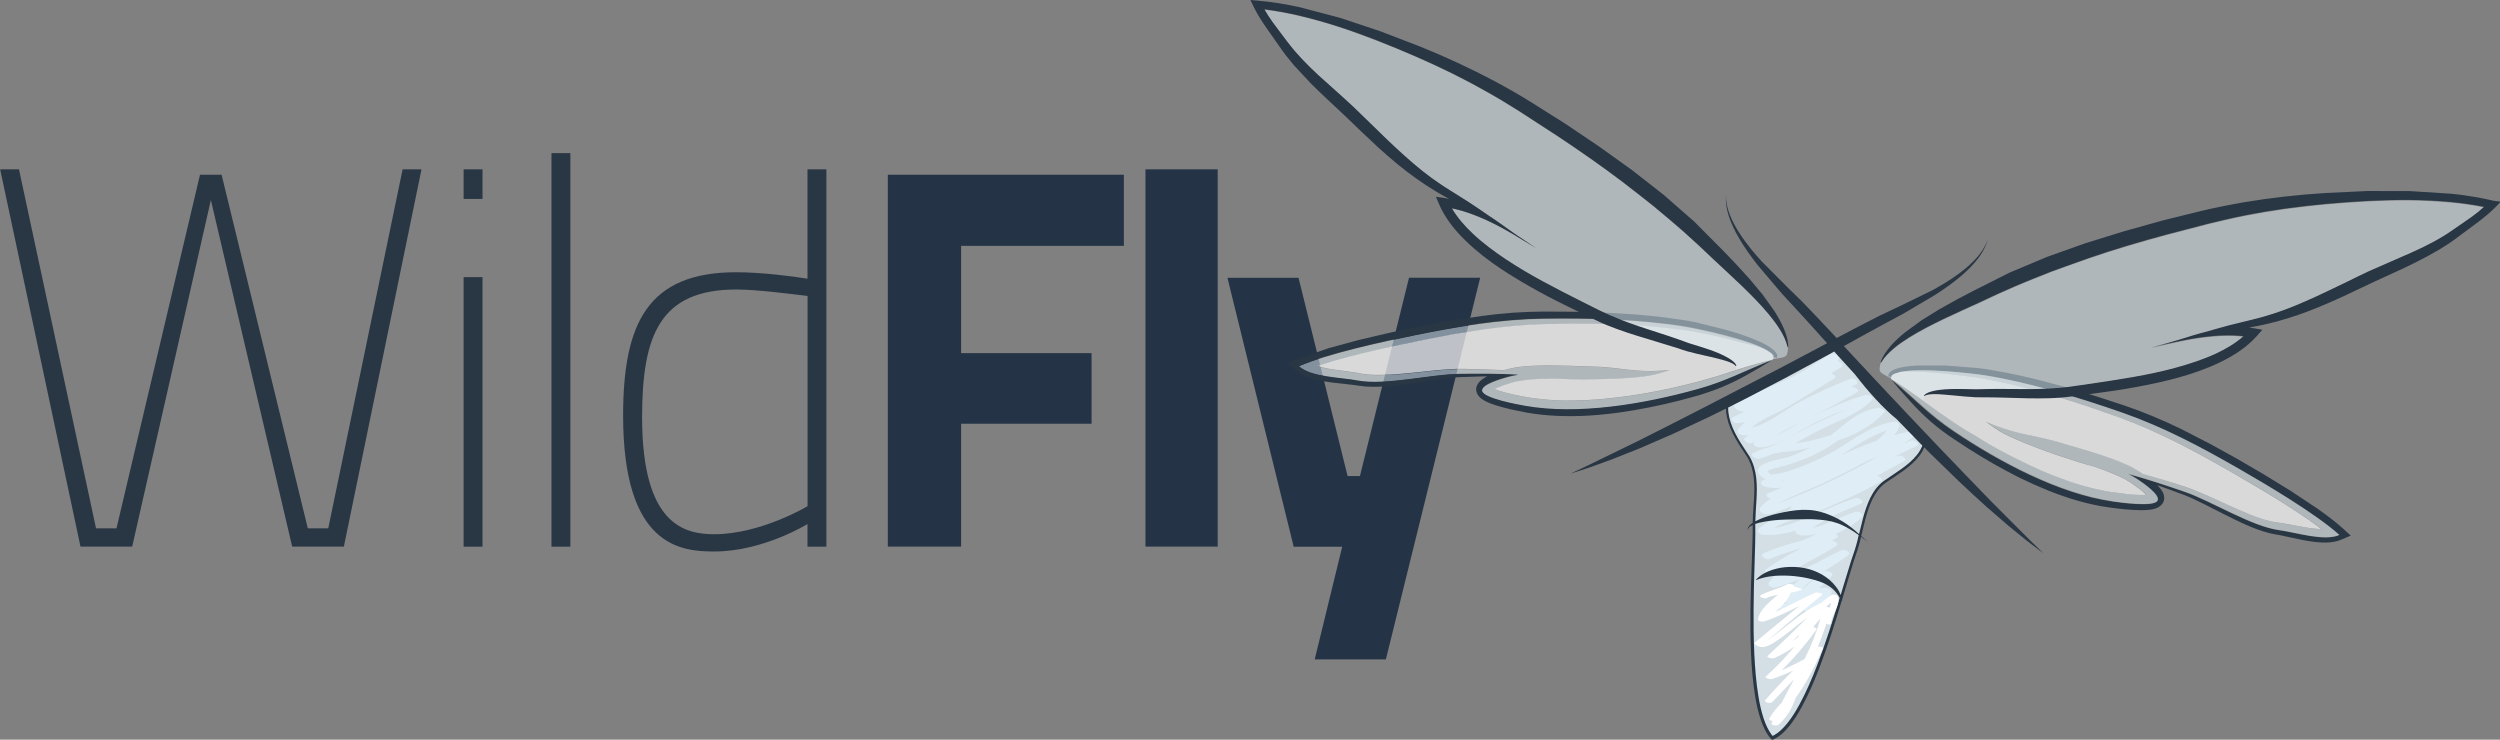
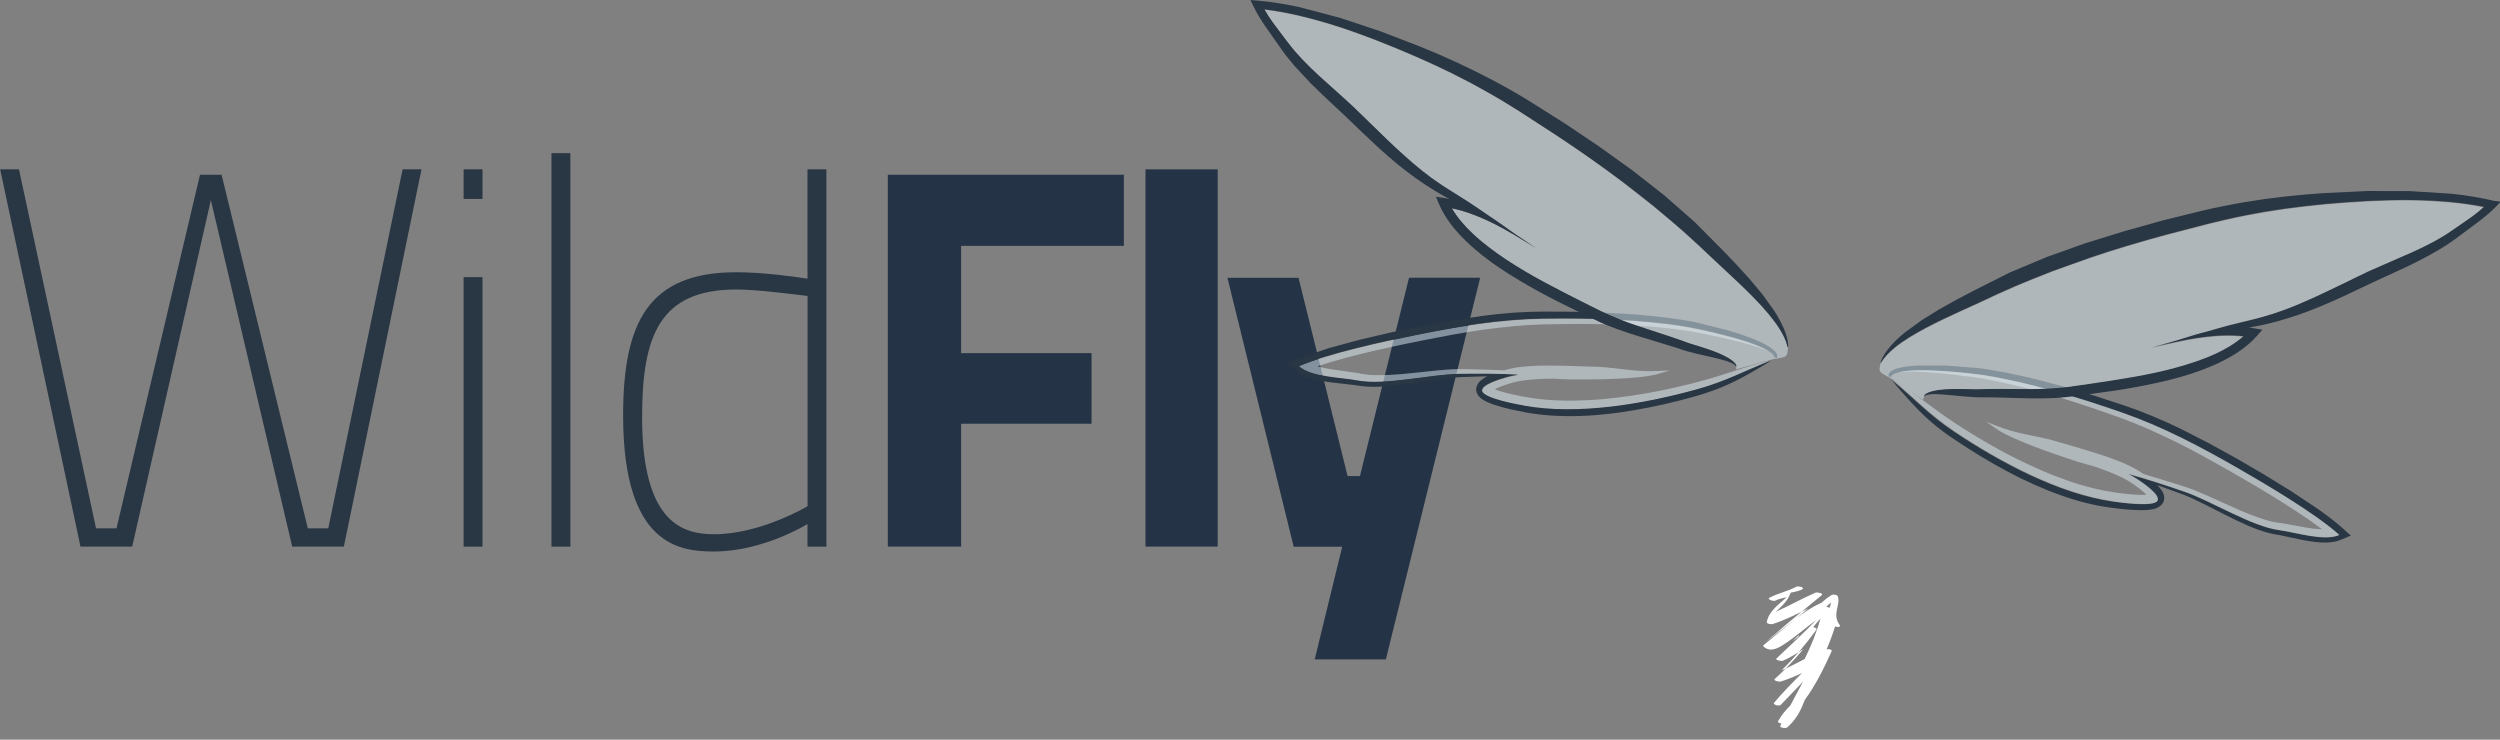
<svg xmlns="http://www.w3.org/2000/svg" version="1.1" id="Layer_1" x="0px" y="0px" viewBox="0 0 574.6 170" style="enable-background:new 0 0 574.6 170;" xml:space="preserve">
  <rect x="0" y="0" width="574.6" height="170" fill="#808080" stroke="none" />
  <style type="text/css">
	.st0{fill:#59666C;}
	.st1{fill:#BCAE79;}
	.st2{fill:#77BC1F;}
	.st3{fill:#293644;}
	.st4{fill:#243446;}
	.st5{opacity:0.7;fill:#FFFFFF;enable-background:new    ;}
	.st6{opacity:0.5;fill:#E1EEF4;enable-background:new    ;}
	.st7{fill:#D4DFE5;}
	.st8{fill:#DFEEF6;}
	.st9{fill:#FFFFFF;}
</style>
  <g transform="matrix(.188 0 0 .188 3.911 13.258)">
    <path class="st3" d="M2.4,136.5l94.2,438.9h25l102.1-432.3h26.4l105.4,432.3h25l90.9-438.9h23.1l-94.9,461.2h-63.2L237,174   l-96.2,423.7H77.6l-98.2-461.2L2.4,136.5z M546,136.5h23.1v36.2H546V136.5z M546,268.3h23.1v329.5H546V268.3z M653.4,116.7h23.1   v481.1h-23.1V116.7z M989.5,597.8h-23.1v-27.7c0,0-54,33.6-114,33.6c-40.9,0-111.4-5.9-111.4-166.1c0-113.3,30.3-175.3,138.4-175.3   c31,0,70.5,5.2,87,7.9V136.5h23.1L989.5,597.8L989.5,597.8z M966.5,548.3v-257c-17.1-2-61.3-7.9-87-7.9   c-93.6,0-115.3,56-115.3,156.2c0,131.1,51.4,143,88.3,143C909.1,582.6,966.5,548.4,966.5,548.3L966.5,548.3z" />
    <path class="st4" d="M1064.6,143.1h288.6v87h-199v131.1h159.5v86.3h-159.5v150.2h-89.6L1064.6,143.1z M1379.6,136.5h88.3v461.2   h-88.3V136.5z M1566.7,269l60,242.5h15.1l60-242.5h87l-115.3,466.6h-87l33.6-137.7h-59.3l-81-328.8H1566.7z" />
-     <path class="st5" d="M2120.6,351.2l-34.9-8.9l-17.7-3.8l-17.8-3.5l-8.9-1.5l-9-1.2l-18.1-2.2l-18.1-1.7l-18.3-1.3l-36.7-1.5   l-18.4-0.3l-18.5-0.1l-37,0.5l-18.7,0.8l-18.3,1.4l-18.4,1.9l-18.4,2.3l-36.9,5.9l-37,7.1c-24.8,5-49.6,10.2-74.3,16.2   c-12.3,3-24.6,6.3-36.8,9.8c-6.3,1.9-12.5,3.8-18.7,5.9c2.3,0.7,4.6,1.3,7,1.8c8.6,2,17.7,3.1,27.1,4.3l14.3,2.1l7,1.3l3.1,0.4   l3.2,0.4c8.7,0.8,17.8,0.5,26.9,0.2c18.3-1,36.7-3.4,55.3-5.2c9.3-0.9,18.7-1.7,28.2-1.9c4.9-0.1,9.4,0.1,14,0.2l13.9,0.3l28.2,1.1   l2.2-0.6l2.3-0.6l2.5-0.6c1.7-0.4,3.3-0.7,5-1.1c3.3-0.6,6.5-1.1,9.8-1.4c6.5-0.7,13-1.1,19.4-1.3c12.7-0.4,25.2-0.1,37.6,0.2   l37,1.2c12.2,0.6,24.5,2.3,36.7,3.7c12.2,1.4,24.4,2,36.5,1.3l13.5-0.7l-12.8,3.9c-8.8,2.6-17.8,3.7-26.7,4.6c-9,0.9-18,1.4-27,1.8   c-18.1,0.8-36.2,1-54.5,0.7c-7.2-0.2-14.5-0.4-21.8-0.9c-5.9,0.1-11.7,0.3-17.6,0.5c-6,0.3-12,0.8-17.8,1.6   c-2.9,0.4-5.8,0.9-8.5,1.4c-1.4,0.3-2.8,0.5-4.1,1l-2,0.5l-2.2,0.7c-5.7,1.7-11.3,3.6-16.2,5.8c-1,0.4-1.9,0.9-2.9,1.4   c2.1,0.9,4.3,1.7,6.5,2.4c5.5,1.7,11.3,3.1,17.2,4.4c5.9,1.3,11.8,2.4,17.8,3.4c3,0.5,6,1,9,1.3c2.8,0.4,5.9,0.7,8.8,1   c12,1.2,24,1.7,36,1.5c12-0.2,24-0.7,36-1.8c23.9-2.2,47.7-5.6,71.2-10.4c11.7-2.3,23.3-5,34.9-7.9l8.6-2.2l8.5-2.3   c5.9-1.6,11.2-3.2,16.8-4.8l33.6-10.8c11.3-3.6,22.8-6.9,34.6-9.2l1-1.5c1.1-2.6-0.4-5.2-3.7-8c-1.9-1.2-3.9-2.3-6-3.3   c-5.3-2.4-11-4.2-16.7-5.9L2120.6,351.2z M2350.5,434.1l14.4,9.9l7.3,4.9l7.5,4.8l30.6,18.5c20.7,11.9,42.3,22.7,64.2,32.4   c11,4.8,22.3,9.1,33.6,13.1c11.4,3.9,22.9,7.2,34.6,9.9c2.9,0.6,5.9,1.3,8.7,1.8c3,0.6,6,1.1,9,1.6c6,0.9,12,1.7,18,2.4   c6,0.6,12,1.1,17.7,1.2c2.3,0,4.6,0,6.9-0.2c-0.7-0.8-1.5-1.5-2.3-2.2c-4-3.7-8.7-7.2-13.6-10.6l-1.9-1.3l-1.7-1.1   c-1.1-0.8-2.4-1.5-3.6-2.2c-2.5-1.4-5-2.8-7.6-4c-5.3-2.5-10.8-4.9-16.4-7.1c-5.4-2.1-10.9-4.1-16.5-6c-7.1-1.8-14.1-3.9-21-6   c-17.3-5.5-34.5-11.4-51.5-17.9c-8.4-3.2-16.8-6.6-25-10.3c-8.2-3.7-16.4-7.5-23.9-12.8l-10.9-7.7l12.5,4.9   c11.3,4.4,23.1,7.7,35.1,10.3c12,2.6,24.1,4.9,35.9,8.1l35.5,10.4c11.9,3.6,23.8,7.3,35.8,11.7c6,2.2,12,4.6,17.9,7.3   c3,1.4,5.9,2.8,8.9,4.5c1.5,0.9,3,1.6,4.4,2.6l2.2,1.4l2,1.3c0.6,0.4,1.3,0.9,1.9,1.3l0.4,0.1l26.6,7.8l13.3,4.1l13.4,4.3   c9,3.2,17.7,6.9,26.2,10.7c17.1,7.6,33.8,15.7,50.8,22.5c8.5,3.3,17,6.4,25.6,8.3l3.1,0.7l3,0.5l7.1,1c4.9,0.7,9.6,1.6,14.2,2.5   c9.3,1.8,18.3,3.6,27.1,4.4c2.4,0.2,4.8,0.4,7.2,0.4c-5.2-3.9-10.5-7.8-15.8-11.5c-10.4-7.2-21-14.1-31.8-20.9   c-21.5-13.5-43.4-26.3-65.3-38.9l-32.9-18.4c-11-5.9-22-11.7-33.2-17.3l-16.7-8l-16.9-7.7l-16.9-7.1l-17.5-6.7l-34.9-12.2   c-5.8-2-11.7-3.9-17.6-5.8l-17.6-5.5c-11.7-3.6-23.5-6.9-35.3-10.2l-17.7-4.5c-5.9-1.5-11.8-2.7-17.7-4.1   c-5.8-1.4-11.9-2.5-17.9-3.7l-8.9-1.7c-2.9-0.5-5.9-0.9-8.9-1.4l-18-2.3l-18-2.1c-12-1.2-24-2.2-35.9-2.6c-6-0.1-11.9-0.2-17.8,0.3   c-2.3,0.2-4.6,0.6-6.8,1.2c-4,1.5-6.3,3.6-6.1,6.4l0.4,1.7c10.5,5.9,20.4,12.7,29.9,19.7L2350.5,434.1L2350.5,434.1z" />
    <path class="st6" d="M1866.1,319.3c-53.7,0.8-104.5,9.5-157.5,20.2c-38,7.7-106.2,22.5-141.6,37.9c14.9,13.6,51,13.7,71.7,17.6   c33.7,6.4,89.7-7.7,124.9-8.1c24.2-0.2,47.9-0.2,71.7,1.1c-4.5,0.6-8.7,1.4-12.4,2.5c-8.2,2.3-33.3,9.3-31.8,17.3   c1.7,9.2,44,16.7,52.2,18.2c64.5,11.6,145-1.9,210.8-20.2c35.6-9.9,57.2-22.3,92-35.9c-11.8,2.3-23.3,5.6-34.6,9.2l-33.6,10.8   c-5.6,1.6-10.9,3.3-16.8,4.8l-8.5,2.3l-8.6,2.2c-11.5,2.9-23.1,5.5-34.9,7.9c-23.4,4.8-47.3,8.2-71.2,10.4c-12,1.1-24,1.6-36,1.8   c-12.1,0.1-24.1-0.3-36-1.5c-2.9-0.3-6-0.6-8.8-1c-3-0.4-6-0.8-9-1.3c-6-1-11.9-2.1-17.8-3.4c-5.9-1.3-11.7-2.7-17.2-4.4   c-2.3-0.7-4.5-1.5-6.5-2.4c0.9-0.5,1.9-1,2.9-1.4c4.9-2.2,10.6-4.1,16.2-5.8l2.2-0.7l2-0.5c1.3-0.4,2.7-0.6,4.1-1   c2.8-0.6,5.6-1,8.5-1.4c5.8-0.8,11.8-1.2,17.8-1.6c5.9-0.3,11.7-0.5,17.6-0.5c7.3,0.5,14.5,0.8,21.8,0.9   c18.2,0.2,36.4,0.1,54.5-0.7c9-0.4,18-0.9,27-1.8c9-0.9,17.9-2,26.7-4.6l12.8-3.9l-13.5,0.7c-12.1,0.6-24.4,0.1-36.5-1.3   c-12.2-1.3-24.4-3-36.7-3.7l-37-1.2c-12.4-0.3-24.9-0.6-37.7-0.2c-6.5,0.2-12.9,0.6-19.4,1.3c-3.3,0.4-6.6,0.8-9.8,1.4   c-1.7,0.3-3.3,0.6-5,1.1l-2.5,0.6l-2.3,0.6c-0.7,0.2-1.5,0.4-2.2,0.6l-0.4,0l-27.7-1l-13.9-0.3l-14-0.2c-9.6,0.2-18.9,1-28.2,1.9   c-18.6,1.8-37.1,4.3-55.3,5.2c-9.1,0.4-18.2,0.7-26.9-0.2l-3.2-0.4l-3.1-0.4l-7-1.3c-4.8-0.8-9.6-1.5-14.3-2.1   c-9.4-1.3-18.5-2.4-27.1-4.3c-2.4-0.5-4.7-1.1-7-1.8c6.1-2.1,12.4-4.1,18.7-5.9c12.1-3.6,24.4-6.8,36.8-9.8   c24.6-6,49.4-11.3,74.3-16.2l37-7.1c12.3-2.2,24.6-4.1,36.9-5.9l18.4-2.3l18.4-1.9l18.3-1.4l18.7-0.8l37-0.5   c6.2-0.1,12.3,0,18.5,0.1l18.4,0.3c12.3,0.2,24.5,0.9,36.7,1.5l18.2,1.3c6.1,0.4,12.1,1.2,18.1,1.7c6,0.5,12.1,1.4,18.1,2.2l9,1.2   c2.9,0.4,5.9,1,8.8,1.5l17.8,3.5l17.7,3.8c11.8,2.6,23.5,5.5,34.9,8.9c5.7,1.8,11.4,3.6,16.7,5.9c2.1,0.9,4.1,2,6,3.3   c-18.1-14.6-90.7-29.4-103.7-31.5C1985,320,1921.1,318.4,1866.1,319.3L1866.1,319.3z" />
    <path class="st3" d="M2151,361.9c-0.8-1.6-1.9-3-3.2-4.2c-2.5-2.3-5.1-4-7.9-5.7c-5.5-3.2-11.1-5.8-16.8-8   c-11.5-4.6-23.2-8.3-35-11.6l-35.8-8.9l-9.2-1.8l-9.2-1.4l-18.3-2.6l-18.6-2.1l-18.5-1.7l-37.2-2.2l-18.6-0.7l-18.7-0.4l-37.6-0.2   l-18.7,0.4l-19.1,1l-19,1.7l-18.9,2.3l-37.7,5.7l-37.5,6.9l-37.5,7.9l-37.5,8.8l-37.6,10.2l-37.5,13.2l-11.9,5.1l9.4,8.3   c4.7,4.1,9.9,6.7,14.9,8.6c5,1.9,10.1,3.2,15,4.2c9.9,2,19.6,3.1,28.9,4l13.8,1.6l6.9,1l4,0.5l3.8,0.3c10.1,0.6,19.8,0.1,29.4-0.8   c19.1-1.9,37.4-5.1,55.7-7.7c9.1-1.3,18.2-2.5,27.2-3l27.5-0.9l7.4-0.1c-2.1,1-4,2.1-5.9,3.5c-1.8,1.3-3.7,2.8-5.6,5.7   c-0.9,1.6-1.8,3.4-2,5.8c-0.1,0.6-0.1,1.2,0,1.8l0.1,0.9l0.1,0.4l0.2,0.7l0.1,0.3c0.1,0.4,0.2,0.7,0.3,1c0.2,0.6,0.5,1.2,0.8,1.8   c2.2,3.7,4.4,5.1,6.3,6.4c1.9,1.3,3.7,2.2,5.4,3c3.4,1.6,6.6,2.8,9.9,3.8c6.3,2,12.6,3.7,19,5.2c6.3,1.4,12.6,2.7,18.9,3.9l9.5,1.5   c3.3,0.5,6.5,0.8,9.7,1.2c12.9,1.4,25.7,1.8,38.4,1.7c12.7-0.1,25.3-0.9,37.8-2.2c6.3-0.6,12.5-1.4,18.6-2.2l18.4-2.9   c12.2-2.1,24.3-4.5,36.2-7.2c11.9-2.7,23.7-5.7,35.5-9l8.7-2.5l1-0.3l1.2-0.4l2.1-0.7l4.3-1.4c5.6-1.7,11.5-4.1,17.2-6.3   c11.2-4.7,21.9-10,32.2-15.8c10.3-5.8,20.4-11.6,30.3-17.9c-34.8,13.6-56.4,26.1-92,35.9c-65.8,18.3-146.3,31.8-210.8,20.2   c-8.3-1.5-50.5-9-52.2-18.2c-1.5-8,23.6-15,31.8-17.3c3.7-1,7.9-1.8,12.4-2.5c-23.8-1.3-47.5-1.3-71.7-1   c-35.2,0.3-91.2,14.5-124.8,8.1c-20.7-3.9-56.8-4-71.7-17.6c35.3-15.4,103.4-30.1,141.6-37.9c53-10.8,103.9-19.4,157.5-20.2   c55.1-0.8,119,0.8,173.5,9.7c13,2.1,85.6,16.9,103.7,31.5c0.4,0.3,0.9,0.5,1.3,0.8c1,0.8,2,1.6,2.6,2.5c0.3,0.4,0.5,0.9,0.6,1.3   c0.1,0.2,0.1,0.4,0.1,0.5c0.1,0.1-0.1,0.6-0.2,0.9l3.6,1.1c0.1-0.4,0.3-0.5,0.4-1.1c0.1-0.5,0.2-1.1,0.2-1.6c0-1-0.3-2-0.7-2.9   L2151,361.9z M2843.5,575.5c-10.1-9-20.7-16.8-31.4-24.4l-32.4-21.5l-32.9-20.2l-33.1-19.3l-33.4-18.4l-33.9-17.4l-17.2-8.1   l-17.5-7.6l-17.8-7.1l-17.6-6.3l-35.8-11.7l-17.9-5.5l-17.9-5.2l-36-9.6l-18.1-4.2l-18.3-3.8l-18.2-3.3l-9.2-1.5l-9.3-1.1   l-36.8-2.9l-36.9,0c-6.2,0.4-12.3,1-18.5,2.3c-3.1,0.7-6.2,1.5-9.2,2.9c-1.6,0.7-3.1,1.6-4.4,3c-0.7,0.7-1.2,1.5-1.6,2.5   c-0.2,0.5-0.3,1-0.3,1.6c-0.1,0.6,0,0.8,0,1.2l3.7,0.1c0-0.3,0-0.9,0.1-0.9l0.2-0.5c0.2-0.4,0.6-0.8,1-1c0.8-0.6,2-1.1,3.2-1.6   c0.5-0.2,1-0.2,1.5-0.4c21.8-8.1,95.3,0.8,108.3,2.9c54.5,8.8,115.7,27.4,167.7,45.6c50.7,17.7,96.1,42,143.1,68.9   c33.6,19.3,93.7,54.8,122.3,80.6c-18.4,8.2-52.7-3.1-73.6-5.9c-34-4.6-82.7-35.6-116-47c-22.9-7.9-45.4-15.3-68.4-21.6   c4,2.1,7.8,4.1,11,6.3c7,4.7,28.6,19.3,24.7,26.4c-4.5,8.1-47,2-55.3,0.8c-64.8-9.3-137-47.6-193.7-85.6   c-30.7-20.6-47.3-39.2-75.9-63.1c7.4,9.2,15.1,17.9,23.1,26.6c8,8.8,16.4,17.2,25.5,25.1c4.7,3.9,9.5,8,14.3,11.4l6.5,4.7l0.9,0.6   l7.5,5.1c10.1,6.8,20.3,13.3,30.8,19.7c10.5,6.4,21.2,12.5,32.1,18.3c5.4,2.9,11,5.7,16.6,8.6l17,7.9c11.5,5.1,23.2,9.9,35.2,14   c12,4.2,24.4,7.8,37,10.5l9.6,1.9c3.2,0.6,6.3,1.1,9.5,1.5c6.4,0.9,12.8,1.7,19.2,2.3c6.4,0.6,12.9,1,19.7,1.1   c3.5,0,7.1-0.1,10.6-0.5c2-0.2,4.1-0.6,6-1.1c2.2-0.7,4.7-1.3,8-4.2c0.4-0.4,0.8-0.7,1.4-1.5c0.2-0.3,0.4-0.6,0.6-0.9l0.2-0.2   l0.4-0.6l0.2-0.4l0.4-0.8c0.3-0.5,0.4-1,0.6-1.7c0.6-2.4,0.4-4.4,0-6.2c-0.8-3.3-2.2-5.4-3.5-7.2c-1.4-1.9-2.9-3.6-4.5-5.2l7,2.4   l25.8,9.5c8.4,3.3,16.5,7.3,24.8,11.4c16.5,8.2,32.9,17.1,50.4,24.9c8.8,3.9,17.9,7.4,27.6,10l3.7,0.9l3.9,0.8l6.9,1.2   c4.5,0.9,9,1.9,13.5,2.9c9.2,2,18.7,4.1,28.7,5.3c5,0.5,10.2,1,15.6,0.7c5.4-0.2,11.2-1,16.9-3.5l11.6-4.9L2843.5,575.5z" />
    <path class="st6" d="M2561.7,542.3c8.3,1.2,50.8,7.4,55.3-0.8c3.9-7.1-17.7-21.7-24.7-26.4c-3.2-2.2-7-4.2-11-6.3   c23,6.3,45.5,13.7,68.4,21.6c33.3,11.4,81.9,42.5,116,47.1c20.9,2.8,55.1,14.1,73.6,5.9c-28.7-25.8-88.7-61.3-122.3-80.6   c-47-27-92.5-51.2-143.1-68.9c-52-18.2-113.1-36.8-167.7-45.6c-13-2.1-86.6-11-108.3-2.9c2.2-0.6,4.5-1,6.8-1.2   c5.8-0.5,11.7-0.5,17.7-0.3c11.9,0.3,23.9,1.4,35.9,2.6c6,0.6,12,1.3,18,2.1l18,2.3l8.9,1.4l8.9,1.7c6,1.1,12.1,2.2,17.9,3.7   l17.7,4.1l17.7,4.5l35.3,10.2c5.9,1.8,11.7,3.6,17.6,5.5l17.6,5.8l34.9,12.2l17.5,6.7l16.9,7.1l16.9,7.7l16.8,8   c11.1,5.5,22.2,11.3,33.2,17.3l32.9,18.4c22,12.6,43.9,25.3,65.3,38.9c10.8,6.8,21.4,13.7,31.8,20.9c5.4,3.8,10.7,7.6,15.8,11.5   c-2.4-0.1-4.7-0.2-7.2-0.4c-8.8-0.8-17.8-2.7-27.1-4.4l-14.2-2.5l-7.1-1l-3-0.5l-3.1-0.7c-8.5-2-17-5.1-25.6-8.3   c-17-6.7-33.7-14.8-50.8-22.4c-8.6-3.8-17.2-7.5-26.2-10.7c-4.6-1.6-8.9-2.9-13.4-4.3l-13.3-4.1L2600,509l-0.4-0.1l-1.9-1.3l-2-1.3   l-2.2-1.4c-1.5-1-2.9-1.7-4.4-2.6c-2.9-1.6-5.9-3.1-8.9-4.5c-5.9-2.7-11.9-5.1-17.9-7.3c-11.9-4.4-23.9-8.1-35.8-11.7l-35.5-10.4   c-11.8-3.3-23.9-5.5-35.9-8.1c-12-2.5-23.8-5.8-35.1-10.3l-12.5-4.9l10.9,7.7c7.5,5.3,15.7,9.1,23.9,12.8c8.2,3.7,16.6,7,25,10.3   c16.9,6.4,34.1,12.3,51.5,17.9c6.9,2.1,13.9,4.2,21,6c5.5,1.9,11.1,3.9,16.5,6c5.6,2.2,11.1,4.5,16.4,7.1c2.6,1.3,5.1,2.6,7.6,4   c1.2,0.8,2.4,1.4,3.6,2.2l1.7,1.1l1.9,1.3c4.9,3.4,9.6,7,13.6,10.6c0.8,0.7,1.6,1.5,2.3,2.2c-2.3,0.2-4.6,0.2-6.9,0.2   c-5.7-0.1-11.7-0.6-17.7-1.2c-6-0.6-12.1-1.5-18-2.4c-3.1-0.5-6.2-1-9-1.6c-2.8-0.5-5.8-1.2-8.7-1.8c-11.6-2.7-23.2-6-34.6-9.9   c-11.3-4-22.6-8.3-33.6-13.1c-22-9.6-43.5-20.4-64.2-32.3c-10.4-5.9-20.6-12.1-30.6-18.5l-7.5-4.8l-7.3-4.9   c-5.1-3.3-9.6-6.6-14.4-9.9l-28.4-20.9c-9.5-7-19.5-13.8-29.9-19.7c28.7,23.9,45.3,42.5,75.9,63.1c56.7,38.1,128.8,76.3,193.6,85.6   L2561.7,542.3z" />
-     <path class="st7" d="M2090.5,425.4c-0.9,21.2,11.9,41.2,23.9,58.9c17.9,26.2,8.4,60.2,9.1,88.3c1.1,43.8-15,217.8,22.3,259.1   l0.2,0.1c47.4-19.8,86-185.1,101-225.7c9.6-26.2,11.5-70.3,36.7-87.8c18.7-13,44.5-26.7,49.1-50.3l-111.7-113.9   C2221.1,354.1,2090.5,424.1,2090.5,425.4L2090.5,425.4z" />
-     <path class="st8" d="M2315.1,468.2l-9.3,4.2c3.9-2.5,7.8-5.2,11.5-8.2c4.2-3.4-3.6-7.4-6.6-6.7l-15.7,4.1c2.5-3.2,4.6-6.8,6.2-10.5   c1.8-4.1-4.2-6.5-7.3-6c-32.6,5.6-55.1,27.8-84,42.2c-14.2,7.1-28.9,13.3-44.1,18.1c-2,0.6-4,1.1-6,1.7c-3.9,1-7.8,1.8-11.8,2.2   c-3.4,1-6.1-0.2-7.8-3.7c2.8-2.8,11.2-4.2,14.6-5.1c13.7-3.4,26.6-8.1,39.5-13.8c11.4-5.1,22.1-11.4,32-18.8   c21-7,40.8-17.5,56.2-33.7c3.3-3.4-5.3-6.3-7.3-6c-17.7,2.5-31.2,11.6-44.7,23c-4.3,3.6-8.6,7-13,10.2c-8.5,2.7-17.1,5.1-25.7,7.1   c-5.7,1.4-11.8,2.3-18,3l25.3-13.9c23.1-12.3,49.4-20,68.3-38.7c4.4-4.3-4.6-7.4-7.8-6.5c-24.3,6.8-46.8,17.7-69.7,28.5   c0.1-0.1,0.2-0.1,0.3-0.1c20.1-10,39.9-20.6,59.4-31.8c4.9-2.8-3.4-6.7-7.1-6.6l5.5-2.7c6.1-3.1-2.7-8.6-6.8-7   c-21.8,8.5-43,18.2-63.6,29.3c-16.4,8.8-37,25.8-56.9,30.5c11.4-10.9,28.8-16.7,42-24.4l59-35.8c3.5-2.2-0.3-5.2-4-6.3l13.1-8   c3.6-2.2-0.9-5.7-4.7-6.6c1.4-2.4,1.8-4.7,0.5-6.6c-1.5-2.2-4.7-3.7-7.3-3.1c-3.6,0.8-6.4,3-9.4,4.9c-12.4,8.3-24.3,16.2-37.8,22.8   c-17.1,8.4-34.8,15.3-52,23.4l-15,4.5c-2.6,0.8-2.7,2.3-1.6,3.8l-3.5,1.9c-1.2,0.7-1.4,2.5-0.7,3.7c2.9,4.6,7.8,6.1,13.4,5.8   l-14.6,6.8c-5.4,2.4,0.7,7.4,4.3,7.4c3.7,0,7.2-0.6,10.6-1.6c-3.4,3-6.6,6.3-9.1,10.3c-2.2,3.5,3.6,6,6.1,6.1   c2.4,0.2,4.7,0.1,7.1-0.1l-4.3,3.1c-4.6,3.5,4.7,8.3,8,6.5l1-0.5l3.5-1.9c-0.4,0.4-0.9,0.7-1.3,1.1c-4.2,4,3.6,6.9,6.7,6.8   c19-0.9,35.3-12.2,51.1-21.3c16.7-9.5,34.8-18.1,53.2-25.2c-13.8,7.7-28.9,13.5-42.8,20.5c-16.5,8.4-32.1,18-49,25.4   c-7.5,1.7-14.6,4.1-21,7.9c-5.3,3.2,5,7.3,8,6.5c6.4-1.8,12.6-4.1,18.6-6.6c9.5-1.8,19.6-2.3,28.5-3.9c5.1-0.9,10.1-2,15.1-3.1   c-7.3,3.8-14.8,7.2-22.8,10.2c-11.5,4.4-30.7,4.9-39.8,14.1c-4.4,4.5,2.1,12,6.5,13.7c0.5,0.2,1.1,0.4,1.7,0.5   c-1.6,0.8-3.3,1.5-4.9,2.4c-3,1.7,0.3,5.4,2.4,6.2c7.8,2.6,15.3,2.8,22.7,1.7l-17.2,6.8c-4.8,1.9-0.9,5.7,3.2,6.9   c-10.4,6.3-17.4,13-11,17.2c6.3,4.1,15.2,0.1,21-2.1c6.1-2.3,12.1-4.8,18-7.4c-0.8,0.5-1.5,1-2.3,1.5c-1.4,0.9-1.6,1.9-1.2,2.8   l-10.6,6c-2.1,1.2-1.6,2.7-0.2,4c-10.6,3.3-20.9,7.2-28.7,15.1c-3.5,3.6,2.2,6.5,5.3,6.8c13.4,1.3,26.9-1,40.2-5.1   c-2,3,3.4,5.8,6,6c6.9,0.5,13.7-0.3,20.2-1.9l-3.3,1.6c-5,2.6-10.2,4.8-15.5,6.7c-15.8,4.2-31.6,8.7-46.5,15.4   c-6.2,2.8,2.7,8.8,6.9,7c11.6-5.1,23.8-8.6,35.8-12.4l3.8-1.1c-15.1,7.9-30,16.2-43.9,26.3c-5,3.7,4.9,7.4,7.9,6.4   c2.4-0.8,4.7-1.7,7-2.6c-4.2,3.7-8,7.8-11.4,12.4c-2.7,3.8,5,6.6,7.4,6c10.8-2.7,21-6.5,31-10.7c-7.8,6.7-14.7,14.2-19.9,23.2   c-1.6,2.7,0.9,4.5,3.6,5.4l-7.3,5c-5,3.5,5.2,8.2,8.9,5.8l13.9-9.4c7.9-4.9,16.3-9,25.5-10.5c-4.3,6.7-13.1,10.6-19.7,13.6   c-6.2,2.7,2.6,8.8,6.9,6.9c10.5-4.7,24-11,26.3-23.8c0.5-3.2-4-5-6.3-5.1c-3-0.1-6,0.1-8.9,0.5c5.5-4.8,10.7-9.8,15.7-15.2   c3.3-3.6-6.1-7-8.6-5.6c-10.8,5.9-19.6,16.6-30,23.8c16.1-18,39.6-29.6,58.5-43.4c4.7-3.5-4.6-7.9-7.9-6.4   c-22.6,10.9-44.3,23.9-67.9,32.6c17.7-15.8,41.8-24.6,61.1-37.5c4-2.7-1.5-6-5.5-6.5l5.2-2.9l0,0c0.3-0.2,0.7-0.4,1-0.5   c2.8-1.6,1.2-3.6-1.3-4.9c11.8-5.5,23.5-12,31.9-20.5c4.3-4.5-4.6-7.4-7.8-6.4c-17.2,5.1-34.6,16-52.8,19.8   c18-12.6,39.5-21.6,59.2-29.7c6.3-2.6-2.7-8.4-6.8-6.9c-17.5,5.8-34.4,13.7-51.6,20.8c-14.8,6.1-31.3,13.6-47.9,15.8   c15.7-9.5,37.5-13.2,53.4-20c26.6-11.4,53-22.8,77.9-37.2c4.1-2.4-1.6-6-5.1-6.6l32.5-17.7c6.2-3.4-2.8-8-6.8-6.9   c-1.8,0.5-3.6,1.1-5.4,1.6c9.1-4.6,18.2-9.1,27.5-13.2C2328,472.4,2319.3,466.3,2315.1,468.2L2315.1,468.2z M2180.8,445.5   c-10.2,5.5-20.4,12.3-31.2,17.2C2159.5,456.1,2170.2,450.6,2180.8,445.5z M2164.9,515.5c-3.7,1.4-7.5,2.4-11.2,3   c1.9-0.7,3.9-1.3,5.9-1.9C2161.3,516.3,2163.1,515.9,2164.9,515.5L2164.9,515.5z M2229.7,486.1c18.3-11.4,36.1-24,56.3-30.4   c-3.5,4.9-7.9,9.1-12.8,12.8C2258.5,473.7,2244.1,479.6,2229.7,486.1L2229.7,486.1z M2152.1,545.6c4.3-2.5,8.9-4.7,13.4-6.8   c11.5-5.6,23.5-10.4,35.2-15.4c21.8-9.2,42.5-20.6,63.4-31.4l11.8-4.6c-18.2,9.7-36.3,19.8-54.9,28.7   C2198.5,526.8,2175.3,536.3,2152.1,545.6L2152.1,545.6z M2241.8,518.1l-4.9,2.6c-0.1,0-0.2,0.1-0.3,0.1l1.4-0.8L2241.8,518.1z" />
-     <path class="st3" d="M2472.7,601.3l-13.1-12.7l-46.1-46.2l-30.5-31.5l-34-35.4l-36.4-38.3l-37.6-40l-41.6-44.6l27.5-15.2l22.6-12.3   l21.8-11.7L2345,290c12-7.7,22.7-15.4,31.6-23c8.9-7.5,16-15,21.1-21.8c5.1-6.8,8.1-12.8,9.7-17.1c0.9-2.1,1.3-3.8,1.6-5l0.5-1.7   l-0.6,1.7c-0.4,1.1-0.9,2.8-1.9,4.8c-1.9,4.1-5.2,9.8-10.7,16.1c-5.5,6.3-12.8,13.1-22.1,19.9c-9.2,6.8-20.2,13.7-32.5,20.4   l-40.8,19.9l-22.5,10.6l-23.1,11.8l-30.7,16.1l-23.9-25.4l-17.9-18.7l-17.8-17.4l-32.1-32.2c-9.5-10.4-17.6-20.5-24.1-29.9   c-6.5-9.4-11.3-18.3-14.4-26c-3.1-7.7-4.4-14.2-4.8-18.7c-0.3-2.2-0.3-4-0.2-5.2l0-1.8l-0.1,1.8c-0.1,1.7-0.2,3.5-0.1,5.2   c0.1,4.6,1,11.3,3.6,19.4c2.6,8,6.8,17.4,12.8,27.5c5.9,10.1,13.5,20.8,22.3,32.1l29.7,35l16.8,18.2l17.4,19l21.1,23.5l-54,28.6   L2110,403l-46.9,24.3l-43.8,22.4l-39.1,19.7l-58.7,28.6l-16.5,7.8l-5.8,2.8l6.2-2l17.4-5.7l26.8-9.7l34.5-13.7l40.4-17.6l44.7-21   l20-9.9c0.1,3.8,0.5,7.5,1.4,11.1c2,9.1,5.9,17.6,10.4,25.6c4.4,8,9.9,15.5,14.6,23c4.4,7.6,6.7,16.3,7.7,25.1   c2,17.7-1,35.3-1.3,53.4v1.4c-1.3,0.9-2.4,1.8-3.3,2.7c-1.7,1.6-2.6,3.3-2.9,4.5c-0.3,1.2-0.3,1.9-0.3,1.9s0.1-0.7,0.7-1.7   s1.7-2.3,3.5-3.4c0.7-0.4,1.5-0.8,2.3-1.2c0,7.5-0.1,15.1-0.4,22.6l-0.9,26.8c-1.3,35.7-2.3,71.6-0.8,107.6c0.8,18,2.3,36,5.3,53.8   c1.5,8.9,3.5,17.8,6.4,26.5c2.9,8.6,6.7,17.3,12.9,24.4l0.4,0.4l0.6,0.2l0.2,0l0.7,0.2l0.5-0.3c8.7-3.8,15.2-10.7,20.8-17.7   c5.6-7.2,10.3-14.9,14.6-22.8c8.6-15.9,15.6-32.5,22-49.3c10-26.3,18.4-53,26.5-79.9l0.5-0.1c0,0-0.1-0.4-0.1-0.9l6.4-21.5   l7.8-25.6c1.3-4.3,2.9-8.4,4.3-12.7c1.4-4.3,2.6-8.6,3.7-13l1-4.4l2.6,2l5.7,4.2l-5.3-4.7l-2.8-2.5l5.1-20.6c2.3-8.6,5-17,8.9-24.8   c3.9-7.7,9-14.8,15.9-19.6c7.1-4.9,14.4-9.5,21.5-14.6c7-5.1,13.8-10.7,19.3-17.8c2.6-3.3,4.8-6.9,6.4-10.9l7.8,7.9l35.4,34.4   c11.3,10.8,22.3,20.7,32.4,29.9l28.1,24.3l22.2,18l14.6,11.1l5.2,3.9L2472.7,601.3L2472.7,601.3z M2250.3,589.2   c-1.1,4.3-2.2,8.6-3.6,12.8l-4.3,12.7l-7.9,25.7l-5,16.5c-0.6-1.5-1.2-2.9-1.9-4.3c-1.2-2.2-2.7-4.6-4.7-6.9   c-1.9-2.5-4.3-4.8-6.9-7.2c-2.7-2.2-5.7-4.5-9-6.4c-3.3-1.9-6.9-3.7-10.6-5c-3.7-1.4-7.6-2.5-11.6-3.2c-7.9-1.5-15.9-1.7-23.2-1   c-3.7,0.3-7.2,1-10.5,1.8c-3.3,0.9-6.4,1.7-9.1,2.9c-2.5,1-4.9,2.2-7.2,3.5c-2.1,1.2-3.8,2.4-5.1,3.6c-1.4,1-2.3,2-2.9,2.7l-1,1   l0.2,0.3l1.3-0.5c0.8-0.3,2-0.8,3.6-1.3c0.8-0.3,1.7-0.5,2.6-0.7c0.9-0.2,1.9-0.6,3-0.8c2.2-0.5,4.6-1,7.3-1.3   c2.9-0.4,5.8-0.7,8.7-0.8c3.1-0.1,6.4-0.2,9.7-0.1c3.4,0,6.8,0.3,10.3,0.6c3.5,0.4,7.1,0.8,10.6,1.4c3.5,0.7,7,1.3,10.4,2.2   c3.3,0.8,6.6,1.8,9.9,2.9c6.3,2.2,11.9,5.3,16,8.8c4.1,3.6,6.8,7.5,8.3,10.3c0.3,0.4,0.4,0.8,0.6,1.1c-8.4,27.6-17.1,55-27.4,81.9   c-6.4,16.7-13.5,33.2-22,48.8c-4.3,7.8-8.9,15.4-14.4,22.2c-5.1,6.4-11.1,12.4-18.2,15.8c-5.1-6.2-8.5-13.9-11.1-21.8   c-2.7-8.4-4.7-17.1-6.1-25.9c-3-17.6-4.3-35.4-5.2-53.3c-1.6-35.7-0.8-71.5,0.3-107.3l0.8-26.8c0.2-8,0.2-16.2,0.1-24.1   c3.2-1.1,6.9-2.1,11.3-2.8c7.3-1.3,15.9-2.2,25.2-2.5c4.8-0.2,9.5-0.3,14.3-0.3l14.5-0.2c2.4,0,4.8,0,7,0.2l7.3,0.5   c4.6,0.3,9.3,1.1,13.8,2.1c4.4,1.2,8.7,2.5,12.5,4.3c3.8,1.8,7.5,3.7,10.7,5.7c3.4,2.1,6.6,4.3,9.8,6.6L2250.3,589.2L2250.3,589.2z    M2323,485.3c-5.2,6.7-11.9,12.2-18.8,17.2c-6.9,5-14.3,9.6-21.4,14.6c-7.4,5.2-12.9,12.6-16.9,20.7c-4,8.1-6.8,16.7-9.1,25.4   c-1.7,6.4-3.2,12.8-4.8,19.2c-2.8-2.6-5.7-5.1-8.7-7.4c-7-5.6-14.7-10.4-22.9-14.1c-4.6-2-9.3-4-14.5-5.3c-2.7-0.8-5-1.3-7.5-1.8   c-2.7-0.5-5.4-0.8-8-0.9c-5.2-0.3-10.3-0.2-15.5,0.4c-5,0.6-9.9,1.3-14.6,2.3c-9.4,1.9-18.1,4.1-25.3,6.8c-3.7,1.4-7,2.9-9.8,4.4   c0.3-17.4,3.1-35,1.1-53c-1.1-9.1-3.5-18.2-8.3-26.4c-4.9-7.9-10.2-15-14.6-23c-4.4-7.8-8.2-16.1-10.1-24.7c-0.9-3.9-1.4-8-1.3-12   l24.5-12.4l48.7-25.5l48.7-26.3l7.7-4.3l5.8,6.5l19.5,21.4l0.7,0.9c2,2.6,4,5,6,7.6l6.1,7.5l6.3,7.3c2.1,2.5,4.2,4.8,6.5,7.2l6.6,7   l6.9,6.7c2.2,2.3,4.7,4.3,7.1,6.5c1.6,1.5,3.4,2.9,5.1,4.3l4.3,4.5l26.9,27.7C2327.9,478.1,2325.7,481.9,2323,485.3L2323,485.3z" />
-     <path class="st9" d="M2226.2,658.9c-0.8-2.6-6-3.1-7.9-1.9c-4.6,2.9-8.7,6.2-12.6,9.7c-0.2,0-0.4,0.1-0.7,0.1   c-21.5,9.9-39.6,26.9-58.8,41.2c-3.5,2.6-7.2,4.9-10.9,7c10.5-6,20.2-16.1,29.8-23.9l41.4-34.1c2.5-2.2-6.2-3.7-7.7-3   c-16.4,7.1-32.3,16.2-48.8,23.5c13.9-12.3,15.6-17,18.5-23.5c5.7-1,10.9-2.3,14.6-4.3c-1.4-0.5-6.3-1.9-10.8-3.1   c1.6-3.1-6.2-3.7-7.8-2.9c-10.6,5.7-22.3,7.8-32.9,13.5c-3.3,1.8,4.9,4.7,7.2,3.5c3.6-1.9,8.5-3.1,13.9-4.1   c-9.9,8.8-21.5,16.8-24.3,29.9c-0.6,2.9,5.8,3.3,7.2,2.8c15-4.8,29.3-12,43.6-19.2l-54.7,44.9c-0.9,0.7,0,2,0.5,2.4   c8.1,6.4,16.7,1.7,24.4-3.3c13.9-8.9,26.3-20.2,39.6-29.9c-15.6,16.3-32.2,31.5-48.6,47c-2.5,2.4,6.3,3.7,7.7,3   c8.8-4,17.1-8.9,25.1-14.4c-10.9,13-22.4,25.3-35,36.6c-2.5,2.2,5.8,3.7,7,3.3c9.1-2.9,17.8-6.5,26.4-10.6   c-11.8,11.7-23.5,23.6-34.3,36.4c-2,2.4,6.3,4.7,8.3,2.5l27-28.2l-15.4,29c-5.6,5.6-10.7,11.6-14.8,18.8c-1,1.9,1.3,3,3.9,3.3   l-1.3,2.7c-1.3,2.9,7.1,3.4,8.5,2c11.9-11.3,15.5-18.9,21.5-33.8c13.3-18.2,23-38,32.6-59.1c1-2.3-3.4-3.2-6.1-2.5   c4-9.2,7.4-18.5,10.4-28.1c2.5,1.4,6,1.1,6.1-0.9C2218.3,680.5,2229.4,670,2226.2,658.9L2226.2,658.9z M2215.9,672.6   c-1-0.7-2.6-1.1-4.1-1.2c1.9-1.9,3.9-3.7,6-5.4C2217.5,668.2,2216.7,670.4,2215.9,672.6L2215.9,672.6z M2178.8,705.5   c-0.2,0.5-0.5,0.9-0.7,1.4c-0.2,0.4-0.2,0.7-0.1,1c-2.6,2-5.1,3.9-7.8,5.8L2178.8,705.5z M2199.7,699.5c1.3-1.8-1.2-2.9-3.8-3.2   c2.8-3.7,5.8-7.2,8.9-10.6c-4.8,17.3-11.6,33.6-19.3,49.4c-9.3,5-18.7,9.8-28.3,13.9C2172.7,733.9,2186.8,717.4,2199.7,699.5   L2199.7,699.5z" />
+     <path class="st9" d="M2226.2,658.9c-0.8-2.6-6-3.1-7.9-1.9c-4.6,2.9-8.7,6.2-12.6,9.7c-0.2,0-0.4,0.1-0.7,0.1   c-21.5,9.9-39.6,26.9-58.8,41.2c-3.5,2.6-7.2,4.9-10.9,7c10.5-6,20.2-16.1,29.8-23.9l41.4-34.1c2.5-2.2-6.2-3.7-7.7-3   c-16.4,7.1-32.3,16.2-48.8,23.5c13.9-12.3,15.6-17,18.5-23.5c5.7-1,10.9-2.3,14.6-4.3c1.6-3.1-6.2-3.7-7.8-2.9c-10.6,5.7-22.3,7.8-32.9,13.5c-3.3,1.8,4.9,4.7,7.2,3.5c3.6-1.9,8.5-3.1,13.9-4.1   c-9.9,8.8-21.5,16.8-24.3,29.9c-0.6,2.9,5.8,3.3,7.2,2.8c15-4.8,29.3-12,43.6-19.2l-54.7,44.9c-0.9,0.7,0,2,0.5,2.4   c8.1,6.4,16.7,1.7,24.4-3.3c13.9-8.9,26.3-20.2,39.6-29.9c-15.6,16.3-32.2,31.5-48.6,47c-2.5,2.4,6.3,3.7,7.7,3   c8.8-4,17.1-8.9,25.1-14.4c-10.9,13-22.4,25.3-35,36.6c-2.5,2.2,5.8,3.7,7,3.3c9.1-2.9,17.8-6.5,26.4-10.6   c-11.8,11.7-23.5,23.6-34.3,36.4c-2,2.4,6.3,4.7,8.3,2.5l27-28.2l-15.4,29c-5.6,5.6-10.7,11.6-14.8,18.8c-1,1.9,1.3,3,3.9,3.3   l-1.3,2.7c-1.3,2.9,7.1,3.4,8.5,2c11.9-11.3,15.5-18.9,21.5-33.8c13.3-18.2,23-38,32.6-59.1c1-2.3-3.4-3.2-6.1-2.5   c4-9.2,7.4-18.5,10.4-28.1c2.5,1.4,6,1.1,6.1-0.9C2218.3,680.5,2229.4,670,2226.2,658.9L2226.2,658.9z M2215.9,672.6   c-1-0.7-2.6-1.1-4.1-1.2c1.9-1.9,3.9-3.7,6-5.4C2217.5,668.2,2216.7,670.4,2215.9,672.6L2215.9,672.6z M2178.8,705.5   c-0.2,0.5-0.5,0.9-0.7,1.4c-0.2,0.4-0.2,0.7-0.1,1c-2.6,2-5.1,3.9-7.8,5.8L2178.8,705.5z M2199.7,699.5c1.3-1.8-1.2-2.9-3.8-3.2   c2.8-3.7,5.8-7.2,8.9-10.6c-4.8,17.3-11.6,33.6-19.3,49.4c-9.3,5-18.7,9.8-28.3,13.9C2172.7,733.9,2186.8,717.4,2199.7,699.5   L2199.7,699.5z" />
    <path class="st6" d="M2337,409.9c2.1-0.9,4.3-1.5,6.4-1.9c4.3-1,8.7-1.5,13-1.8l13-0.5l12.8,0.1l12.6,0.3l12.7-0.3l25.9-0.1   l51.3-0.5l12.7-0.9l6.2-0.6l6.5-0.8l25.8-3.7l51.7-8.2c17.2-3,34.3-6.7,51.2-11.2c16.9-4.6,33.5-9.9,49.2-17.2   c12.4-5.7,24.1-12.7,34-21.4c-1.5-0.2-2.9-0.4-4.4-0.5c-2.5-0.2-5.1-0.4-7.6-0.5c-2.6-0.1-5.1-0.1-7.7-0.1l-7.8,0.2   c-2.6,0.1-5.2,0.3-7.8,0.5c-5.3,0.4-10.5,1-15.8,1.7c-5.3,0.7-10.4,1.5-15.8,2.5l-15.6,3.1l-15.6,3.5l-15.5,3.6l27.1-7.5l7.3-2.1   l11.6-3.6c5.1-1.6,10.3-3.1,15.5-4.6l5.9-1.5l14-4c9.1-2.7,18.3-5,27.5-7.2l13.9-3.4c4.5-1.1,9.1-2.2,13.5-3.5   c9-2.5,17.9-5.4,26.7-8.6c8.8-3.2,17.5-6.8,26.1-10.6c8.6-3.8,17.2-7.6,25.8-11.8l25.7-12.4l26-12.6c17.7-8.2,35.5-15.5,53-23.2   c8.7-3.9,17.3-8,25.6-12.5c4.1-2.2,8.2-4.6,12.2-7c2-1.3,3.9-2.4,5.9-3.7l5.9-4l23.8-16.5c5.2-3.7,10-7.8,14.6-11.9   c-13.5-2.7-27.2-4.6-41-5.9c-16.9-1.5-33.8-2.4-50.7-2.5c-16.9-0.1-33.9,0.3-50.7,1.2c-16.8,0.9-33.7,2.1-50.5,3.6   c-8.4,0.7-16.7,1.7-25,2.6l-24.9,3.1l-24.7,3.8l-24.5,4.5l-12.1,2.5c-4,0.8-8.1,1.7-12.1,2.7l-12.2,2.9l-5.9,1.4l-6,1.5l-48,12.5   c-31.8,8.6-63.2,17.8-94,28.4c-15.3,5.2-30.6,10.7-45.8,16.4l-22.5,8.9c-7.5,2.9-14.9,6.1-22.3,9.2l-21.9,9.7l-22,10.3l-22,10   l-21.7,10.1c-14.3,6.9-28.5,14.1-41.9,22.4c-6.7,4.2-13.2,8.6-19.2,13.6c-6,5-11.5,10.5-15.6,17.4l-0.3-0.1c0,0.1-1.6,4.8-1.4,8.6   c0.2,3.8,7.6,6.8,14.2,10.5c6.5,3.7,39.4,26.3,39.4,26.3l-0.1-2.2h0.1c0.1-0.7,0.4-1.2,0.8-1.7l-0.5-0.4c1.5-1.8,3.6-3,5.7-3.8   L2337,409.9z" />
    <path class="st3" d="M3028.2,175c-16.9-4-34.1-6.8-51.3-8.6l-51.7-3.3l-51.5-0.1l-51,2.4l-25.4,1.9l-25.3,2.5l-25.2,3.2l-25.1,3.9   l-12.6,2.3l-12.4,2.4l-15.3,3.2l-3.1,0.7l-6.1,1.4l-48.6,12l-48,13.4l-47.4,14.7l-46.6,16.6l-45.5,19.1l-43.7,22l-21.5,11.3   l-21.3,11.9l-20.8,12.9l-19.8,14.4c-6.4,5.1-12.5,10.6-17.9,16.7c-2.7,3.1-5.2,6.3-7.5,9.7c-2.2,3.4-4.1,7.1-5.3,10.8l0.3,0.1   l0.3,0.1c4.1-6.8,9.6-12.3,15.6-17.4s12.5-9.4,19.2-13.6c13.4-8.3,27.5-15.5,41.9-22.4l21.7-10.1l22-10l22-10.3l21.9-9.7l22.3-9.2   l22.5-8.9l45.8-16.4c30.8-10.6,62.3-19.8,94-28.4l48-12.5l6-1.5l5.9-1.4l12.2-2.9c4.1-1,8.1-1.9,12.1-2.7l12.1-2.5   c8.1-1.7,16.3-3,24.5-4.5l24.7-3.8l24.9-3.1l25-2.6c16.8-1.5,33.6-2.7,50.5-3.6c16.8-0.8,33.8-1.3,50.7-1.2c17,0.1,33.9,1,50.7,2.5   c13.8,1.3,27.5,3.3,41,5.9c-4.6,4.2-9.4,8.2-14.6,11.9c-7.7,5.5-15.7,10.9-23.8,16.5l-5.9,4c-2,1.3-3.9,2.5-5.9,3.7   c-4,2.4-8.1,4.8-12.2,7c-8.4,4.5-16.9,8.6-25.6,12.5l-53,23.2c-8.9,4.1-17.4,8.4-26,12.6l-25.8,12.4c-8.6,4.1-17.1,8-25.8,11.8   c-8.6,3.8-17.3,7.4-26.1,10.6c-8.8,3.3-17.7,6.1-26.7,8.6c-4.5,1.3-9,2.4-13.5,3.5l-13.9,3.4c-9.2,2.2-18.4,4.5-27.5,7.2l-14,4   l-5.9,1.5c-5.2,1.4-10.4,3-15.5,4.6l-11.6,3.6l-7.3,2.1c-9,2.7-18,5.1-27.1,7.5l27.2-7.1l0.9-0.2l-28.1,7.3l15.5-3.6l15.6-3.5   c5.2-1.2,10.4-2.1,15.6-3.1c5.3-0.9,10.4-1.8,15.8-2.5c5.2-0.7,10.5-1.2,15.8-1.7c2.6-0.2,5.2-0.4,7.8-0.5c2.6-0.1,5.2-0.1,7.8-0.2   c2.6,0,5.2,0,7.7,0.1s5.1,0.3,7.6,0.5c1.5,0.1,2.9,0.3,4.4,0.5c-9.9,8.7-21.7,15.7-34,21.4c-15.7,7.2-32.4,12.6-49.2,17.2   c-16.9,4.6-34,8.2-51.2,11.2c-17.2,3-34.4,5.7-51.7,8.2l-25.8,3.7l-6.5,0.8l-6.2,0.6l-12.7,0.9c-17,0.9-34.1,0.7-51.3,0.5   c-8.6-0.1-17.2-0.1-25.9,0.1l-12.7,0.3c-4.1,0-8.4-0.2-12.6-0.3l-12.8-0.1c-4.3,0.1-8.6,0.2-13,0.5c-4.3,0.4-8.7,0.8-13,1.8   c-2.2,0.5-4.3,1.1-6.4,1.9c-2.1,0.9-4.2,2-5.7,3.8l0.5,0.4l0.2,0.1c3.5-2.1,7.8-2,11.8-2.2c4.1,0,8.3,0.2,12.4,0.6l12.5,1.1   l12.6,1.2c4.3,0.4,8.5,0.7,12.9,0.9c4.6,0.2,8.7,0,13,0.1c8.5,0,17,0.3,25.5,0.5c17.1,0.5,34.5,1.2,52.1,0.6   c4.4-0.1,8.8-0.4,13.2-0.7l6.8-0.6l6.5-0.8l26.1-3.4c17.4-2.3,34.9-4.7,52.4-8c17.5-3.2,35-6.9,52.4-11.7   c17.4-4.8,34.7-10.8,51.3-18.8c16.5-8,32.6-18.2,45.1-32.4l6.5-7.3l-9.5-1.7c-2.2-0.4-4.5-0.7-6.7-1l4.2-0.8   c4.7-0.9,9.5-1.7,14.2-2.8c9.5-2.1,18.9-4.6,28.1-7.5c9.3-2.8,18.5-6,27.5-9.5c9-3.5,18-7.2,26.8-11.1c8.9-3.8,17.6-8,26.3-12.1   l26-12.3c17.3-8.1,35-15.7,52.5-24.6c8.7-4.4,17.5-9.1,25.9-14.1c4.3-2.5,8.4-5.2,12.6-7.9l6.2-4.3l5.9-4.4   c7.5-5.7,15.4-11.2,23.2-17.2c7.8-5.9,15.6-12.2,22.5-19.3l5.8-6L3028.2,175z" />
    <path class="st6" d="M2164.8,354.2c-1.7-7.8-5.2-14.7-9.3-21.4c-4.1-6.7-8.9-12.9-13.9-19c-10.1-12.1-21.2-23.4-32.7-34.4   l-17.4-16.4l-17.7-16.5l-17.7-16.7l-17.7-16.1l-18.2-15.7l-18.5-15.5l-38.3-30c-25.9-19.7-52.8-38.5-80.3-56.6l-41.6-27l-5.2-3.4   l-5.2-3.2l-10.7-6.6c-3.6-2.2-7.1-4.4-10.7-6.4l-10.7-6.2c-7.1-4.1-14.5-8-21.8-12l-22.2-11.4l-22.6-10.8l-23-10.3   c-15.4-6.8-31-13.2-46.7-19.3c-15.7-6.1-31.7-11.9-47.8-17.1c-16.1-5.2-32.5-9.8-48.9-13.6c-13.6-3.1-27.2-5.6-40.9-7.3   c3.1,5.4,6.5,10.7,10.3,16c5.6,7.7,11.5,15.3,17.3,23.1l4.4,5.6c1.4,1.9,2.9,3.6,4.4,5.4c3,3.6,6.2,7.1,9.4,10.5   c6.5,6.9,13.3,13.5,20.3,20l42.9,38.8c7.2,6.7,13.8,13.4,20.7,20.1l20.5,19.9c6.8,6.6,13.7,13,20.8,19.3c7,6.3,14.1,12.5,21.4,18.3   c7.3,5.9,14.8,11.4,22.6,16.6c3.8,2.6,7.8,5.1,11.8,7.6l12.1,7.6c8,5,16,10.1,23.8,15.5l13.7,9.4c1.1,0.7,2.3,1.4,3.4,2.2   c4.5,3,8.9,6,13.2,9.2l10.1,7.2l6.1,4.2c7.7,5.4,15.5,10.5,23.3,15.7L1844,225l-13.6-8.3c-4.6-2.7-9.2-5.3-13.9-7.9   c-4.7-2.6-9.4-5-14.2-7.3c-4.7-2.3-9.6-4.5-14.4-6.5c-2.4-1-4.8-2-7.3-2.9c-2.4-0.9-4.9-1.8-7.3-2.6c-2.4-0.9-4.9-1.6-7.3-2.3   c-2.4-0.7-5-1.3-7.4-1.9c-1.4-0.3-2.9-0.6-4.3-0.9c6.6,11.3,15.6,21.7,25.6,31c12.5,11.8,26.7,22.2,41.2,31.9   c14.5,9.6,29.7,18.5,45.1,26.8c15.4,8.3,30.9,16.3,46.5,24.1l23.4,11.7l5.9,2.8l5.7,2.6l11.8,4.9c15.9,6.2,32.2,11.4,48.5,16.7   l24.5,8.2l11.9,4.3c3.9,1.3,8,2.5,12.1,3.7l12.2,4c4,1.5,8.1,2.9,12.1,4.6c4,1.7,8,3.6,11.8,5.9c1.9,1.1,3.8,2.4,5.5,3.9   c1.7,1.4,3.4,3.2,4.2,5.4l-0.6,0.3c0.2,0.6,0.4,1.2,0.2,1.9l0.1,0l-0.7,2l45.7-12.5c7.4-1.4,15.4-1.9,16.7-5.5   c1.3-3.6,1.4-8.6,1.4-8.6l0.1,0L2164.8,354.2z" />
    <path class="st3" d="M2163.9,342.3c-1.1-3.9-2.4-7.8-4-11.5c-3.3-7.5-7.3-14.7-11.7-21.5l-14.3-19.9l-15.7-18.8l-16.4-18   l-16.8-17.5l-34.5-34.7l-37.1-32.5l-39-30.5l-40.3-28.9l-41.3-27.8L1850.4,54l-5.3-3.3l-2.8-1.7l-13.5-7.9l-11-6.2l-11.2-6.1   l-22.6-11.6l-22.9-11l-23.2-10.4l-23.5-9.8l-47.7-18.3l-48.8-16.3l-50.1-13.2c-16.9-3.7-34.1-6.5-51.5-8l-8.4-0.7l3.6,7.5   c4.3,9,9.6,17.4,15.2,25.5L1547.4-8l4.5,6l9.4,11.5l20.1,21.6c13.8,13.9,28.2,26.8,42,39.9l20.7,19.9l21.1,19.8   c7.2,6.5,14.5,12.8,21.9,19c7.5,6.1,15.2,12.1,23.1,17.7c7.9,5.7,16,11,24.3,16c4.1,2.5,8.4,4.8,12.6,7.2l3.8,2   c-2.2-0.5-4.4-0.9-6.7-1.2l-9.5-1.4l3.8,9c7.4,17.3,19.4,32.1,32.6,44.9c13.2,12.8,27.7,24,42.7,34c15,10,30.5,19.1,46.1,27.7   c15.6,8.6,31.4,16.4,47.2,24.1l23.7,11.5l5.9,2.8l6.3,2.7c4.1,1.7,8.2,3.3,12.4,4.8c16.5,6.1,33.2,10.9,49.6,15.9l24.4,7.5   c4.1,1.3,7.9,2.8,12.3,4c4.3,1.2,8.4,2.2,12.5,3.2l12.4,2.8c4.1,0.9,8.2,1.8,12.2,2.9c4,1,8,2.1,12,3.4c3.8,1.4,7.9,2.7,10.5,5.8   l0.2-0.1l0.6-0.3c-0.8-2.2-2.5-4-4.2-5.4c-1.7-1.5-3.6-2.7-5.5-3.9c-3.8-2.3-7.8-4.1-11.8-5.9c-4-1.7-8.1-3.2-12.1-4.6l-12.2-4   l-12.1-3.7l-11.9-4.3c-8.1-2.9-16.3-5.6-24.5-8.2c-16.4-5.3-32.7-10.5-48.5-16.7l-11.8-4.9l-5.7-2.6l-5.9-2.8l-23.4-11.7   c-15.6-7.8-31.1-15.8-46.5-24.1c-15.4-8.3-30.5-17.2-45.1-26.8c-14.5-9.7-28.7-20.1-41.2-31.9c-9.9-9.3-18.9-19.7-25.6-31   c1.4,0.3,2.9,0.6,4.3,0.9c2.5,0.6,4.9,1.2,7.4,1.9c2.5,0.7,4.9,1.5,7.3,2.3l7.3,2.6c2.5,0.9,4.9,1.9,7.3,2.9   c4.9,2,9.7,4.2,14.4,6.5c4.8,2.3,9.5,4.8,14.2,7.3l13.9,7.9l13.6,8.3l13.6,8.3l-23.3-15.7l-6.1-4.2l-10.1-7.2l-13.2-9.2   c-1.1-0.7-2.3-1.4-3.4-2.2l-13.7-9.4c-7.8-5.4-15.8-10.5-23.8-15.5l-12.1-7.6c-3.9-2.5-7.9-4.9-11.8-7.6   c-7.8-5.2-15.3-10.8-22.6-16.6c-7.3-5.9-14.5-12-21.4-18.3c-7-6.3-14-12.7-20.8-19.3l-41.2-40c-14.2-13.4-28.8-25.9-42.9-38.8   c-7-6.5-13.8-13.1-20.3-20c-3.2-3.4-6.4-7-9.4-10.5l-4.4-5.4l-4.4-5.6l-17.3-23.1c-3.8-5.2-7.2-10.5-10.3-16   c13.7,1.7,27.4,4.2,40.9,7.3c16.5,3.9,32.8,8.4,48.9,13.6c16.1,5.2,32,11,47.8,17.1c15.8,6.2,31.3,12.6,46.7,19.3   c7.7,3.3,15.3,6.9,23,10.3c7.6,3.5,15.1,7.2,22.6,10.8l22.2,11.4l21.8,12l10.7,6.2c3.6,2,7.1,4.1,10.7,6.4l10.7,6.6l5.2,3.2   l5.2,3.4l41.6,27c27.4,18.2,54.3,36.9,80.3,56.6c12.9,9.8,25.7,19.8,38.3,30l18.5,15.5c6.2,5.1,12.2,10.5,18.2,15.7l17.7,16.1   l17.7,16.7l17.7,16.5l17.4,16.4c11.4,11,22.6,22.3,32.7,34.4c5,6.1,9.8,12.3,13.9,19s7.6,13.6,9.3,21.4l0.5-0.1l0.3,0   c0-3.9-0.7-8-1.6-11.9L2163.9,342.3z" />
  </g>
</svg>